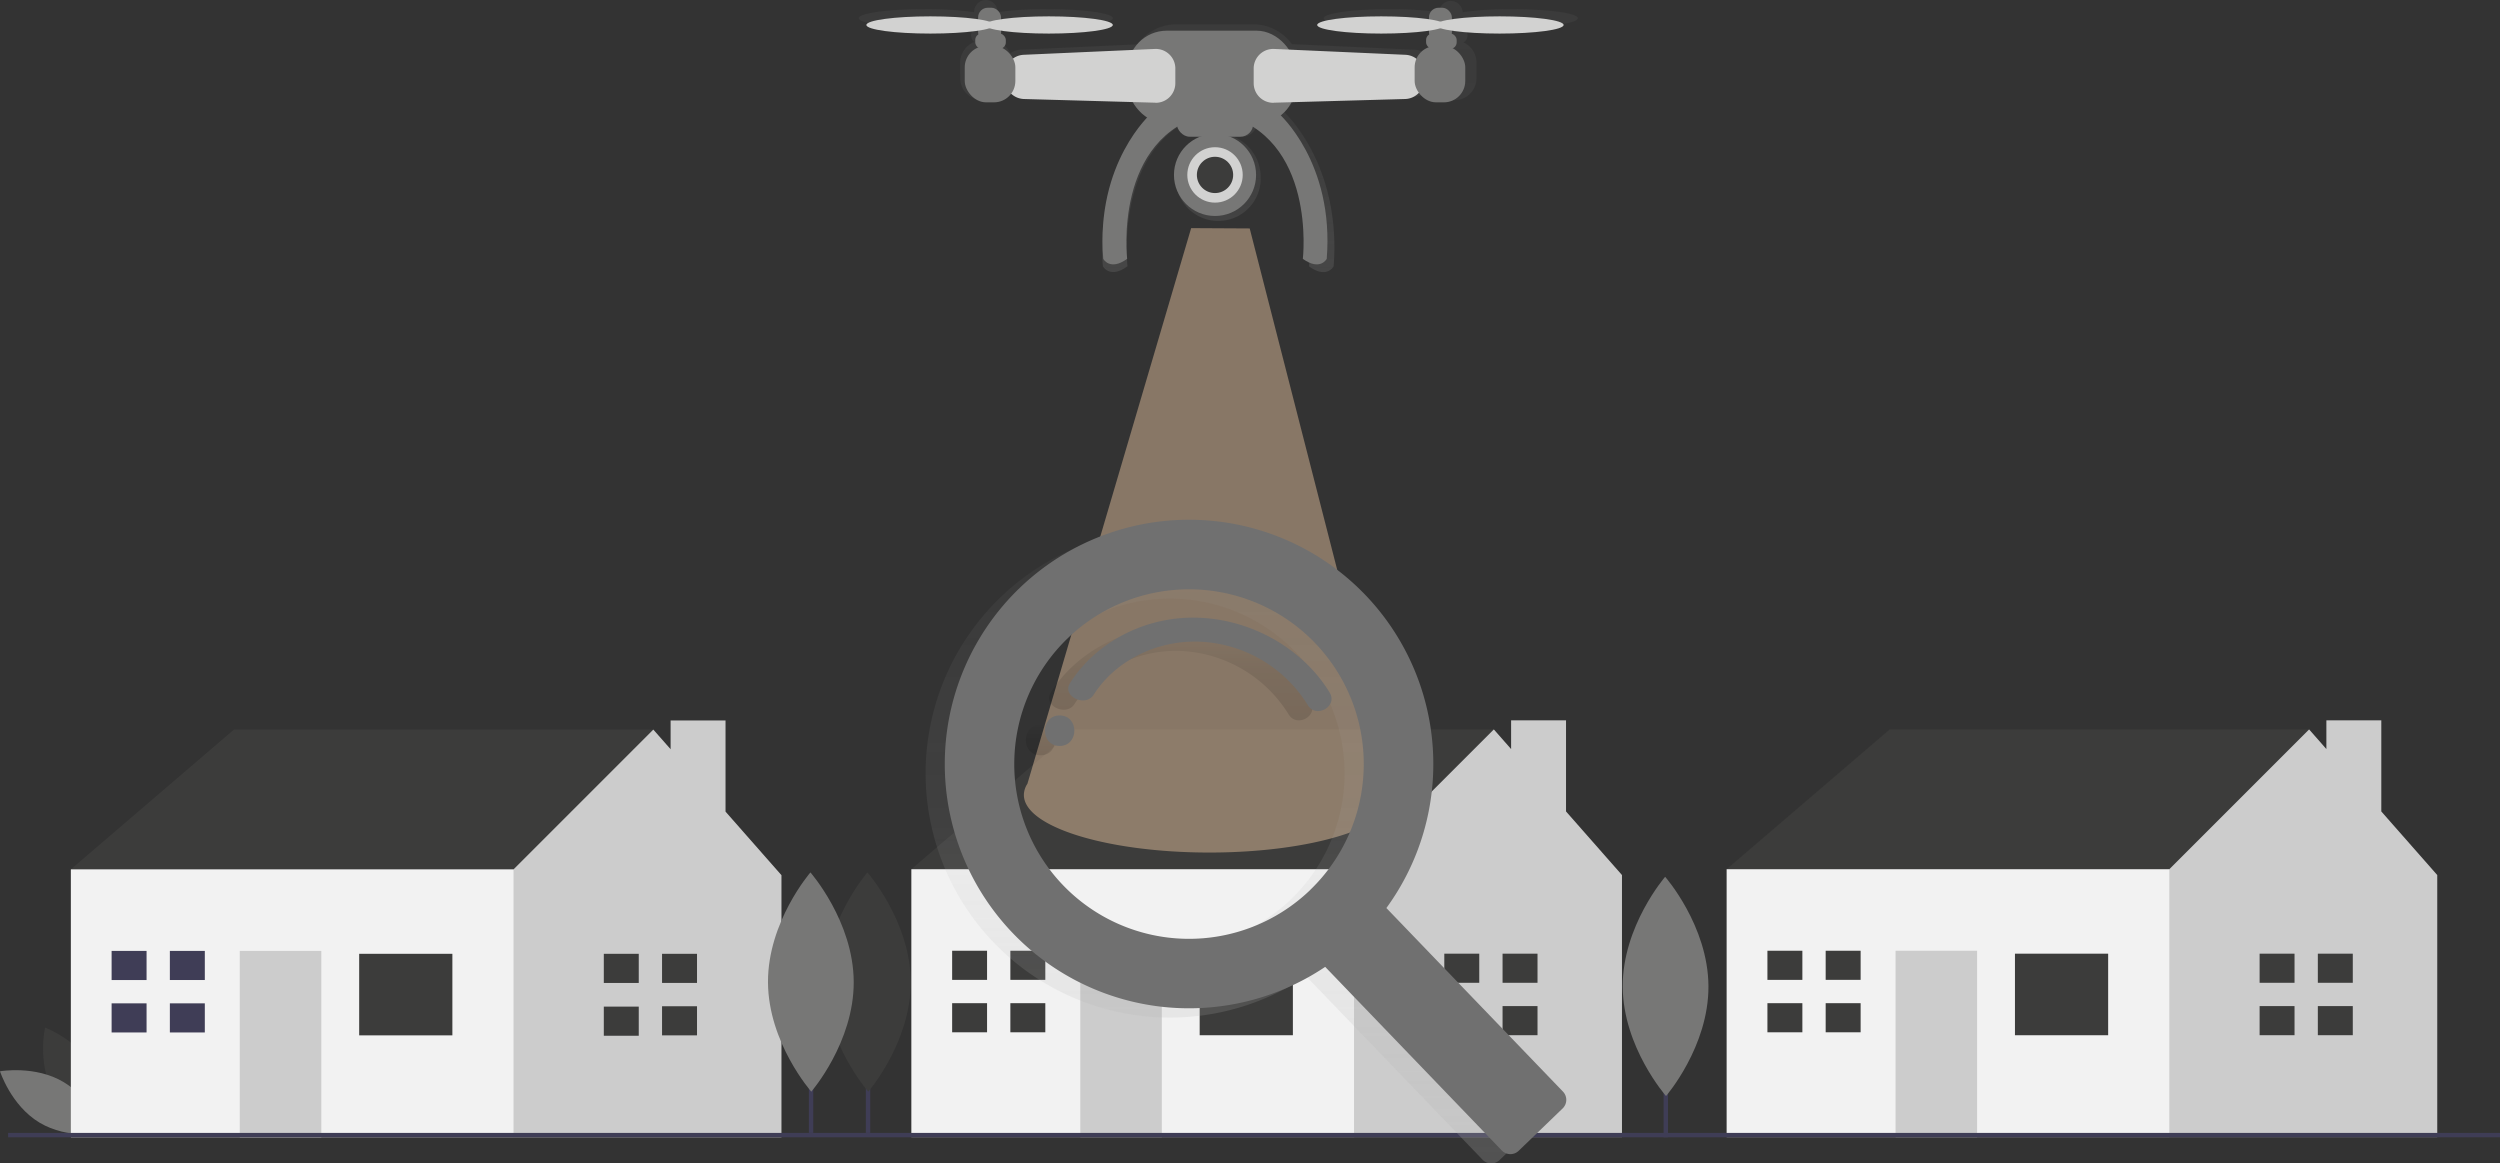
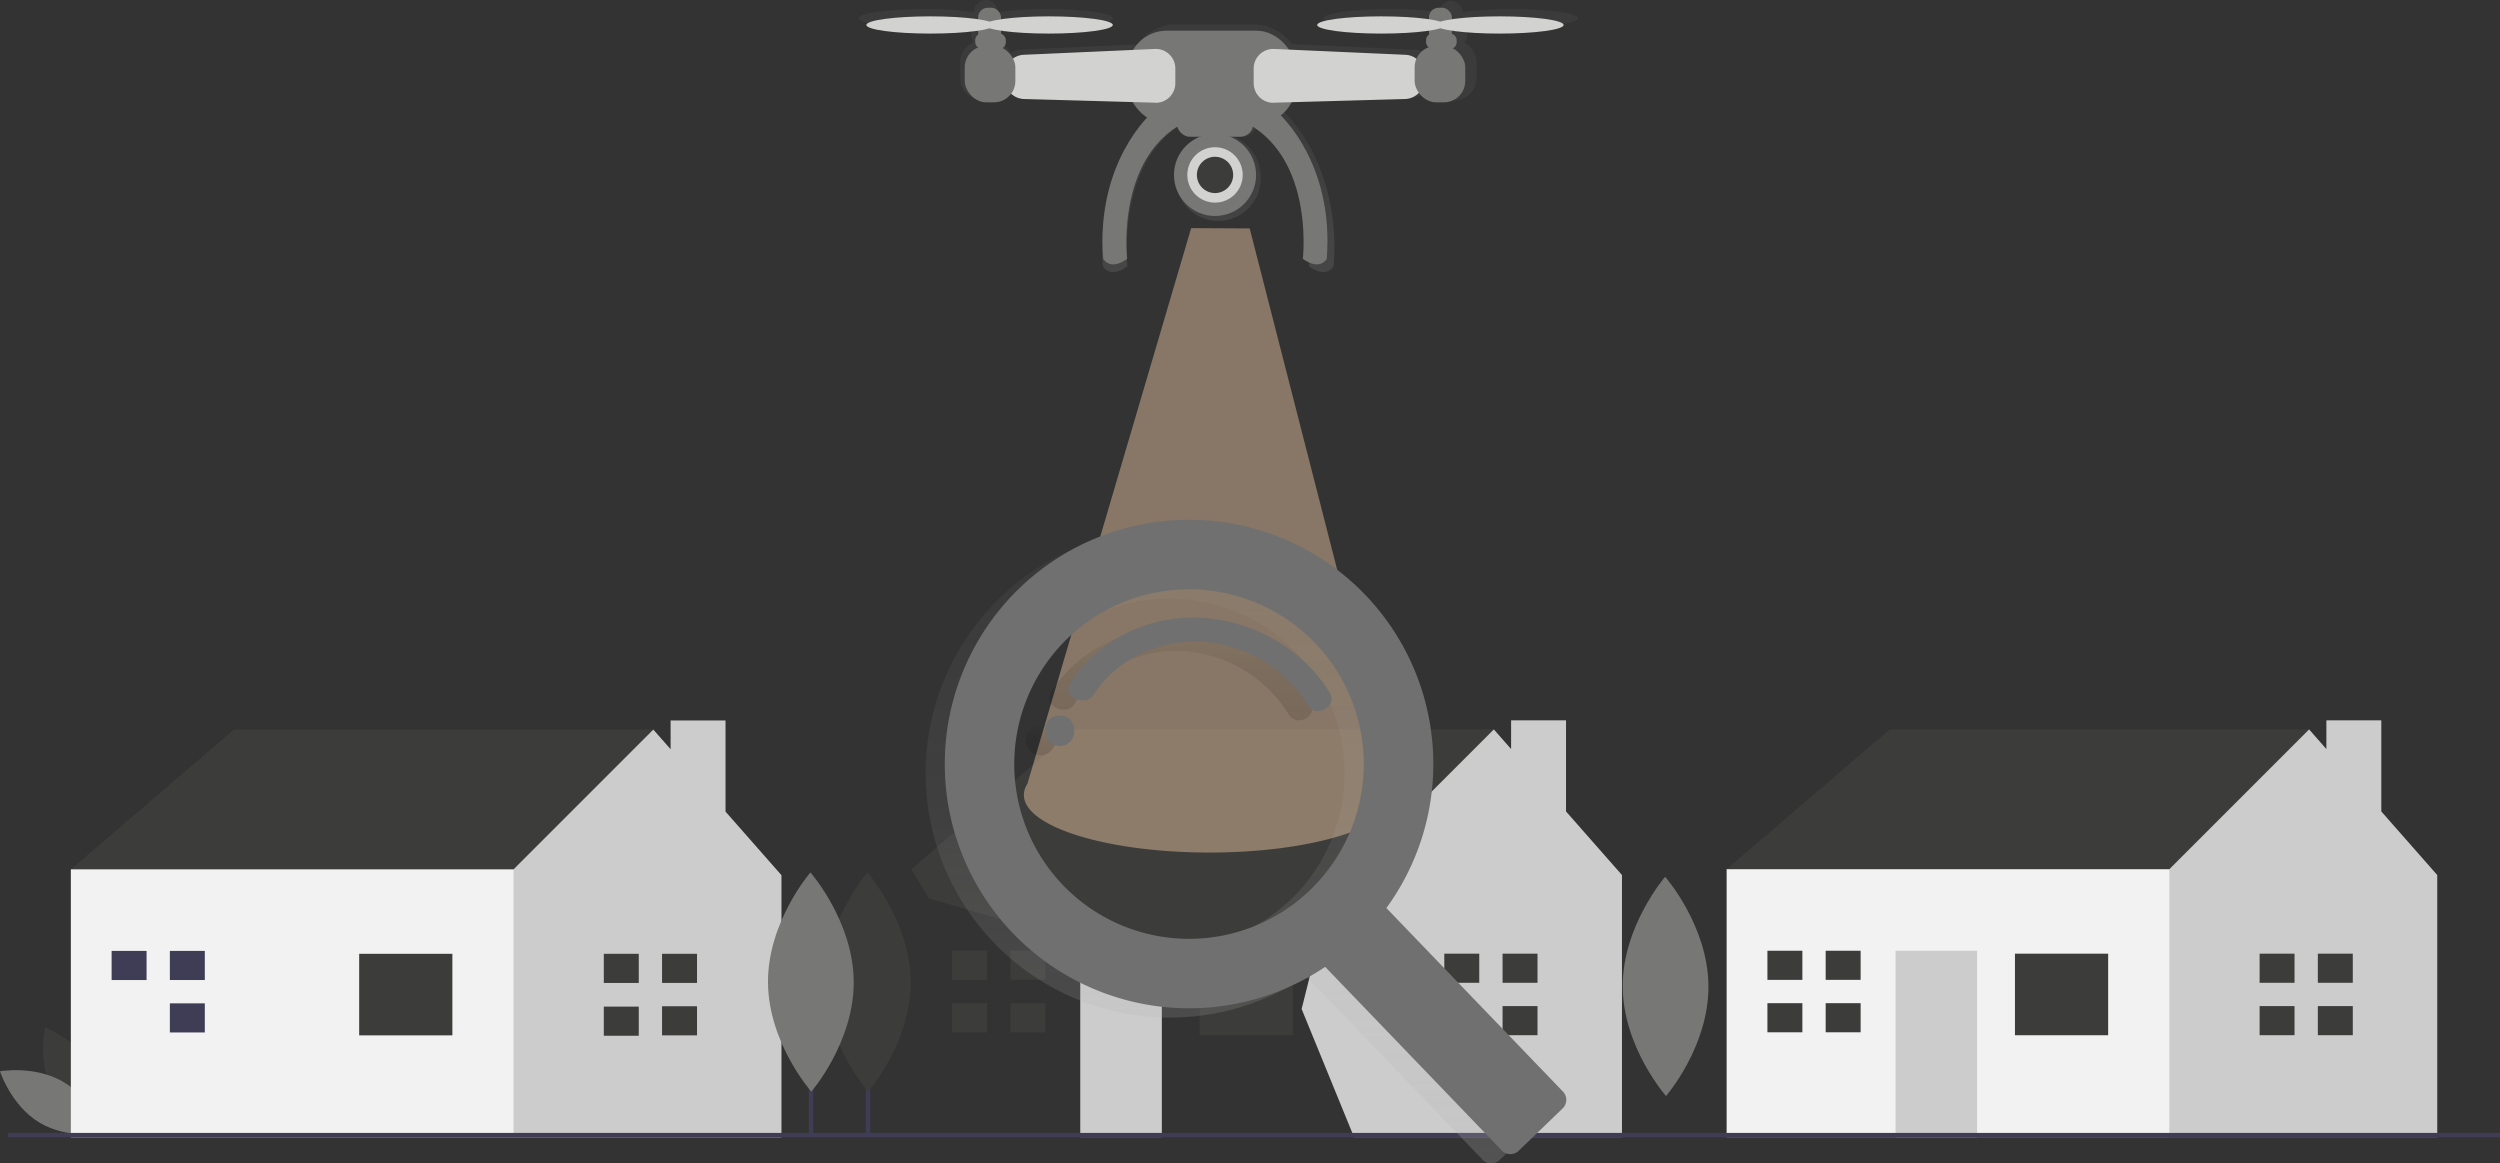
<svg xmlns="http://www.w3.org/2000/svg" xmlns:xlink="http://www.w3.org/1999/xlink" viewBox="0 0 766.06 356.51">
  <rect x="0" y="0" width="766.06" height="356.51" fill="#333333" stroke="none" />
  <defs>
    <style>.cls-1{fill:#3c3c3b;}.cls-2{fill:#777776;}.cls-3{fill:#ccc;}.cls-4{fill:#f2f2f2;}.cls-5{fill:#3f3d56;}.cls-6{fill:url(#Unbenannter_Verlauf_18);}.cls-7{fill:#d2d2d1;}.cls-8{fill:#fcd5ad;opacity:0.42;isolation:isolate;}.cls-9{fill:url(#Unbenannter_Verlauf_19);}.cls-10{fill:url(#Unbenannter_Verlauf_21);}.cls-11{fill:url(#Unbenannter_Verlauf_21-2);}.cls-12{fill:#707070;}</style>
    <linearGradient id="Unbenannter_Verlauf_18" x1="375.94" y1="-2762.27" x2="375.94" y2="-2678.88" gradientTransform="matrix(1, 0, 0, -1, -2.61, -2678.88)" gradientUnits="userSpaceOnUse">
      <stop offset="0" stop-color="gray" stop-opacity="0.25" />
      <stop offset="0.54" stop-color="gray" stop-opacity="0.12" />
      <stop offset="1" stop-color="gray" stop-opacity="0.1" />
    </linearGradient>
    <linearGradient id="Unbenannter_Verlauf_19" x1="439.18" y1="-2086.55" x2="439.18" y2="-1892.15" gradientTransform="matrix(1, 0, 0, -1, -60.29, -1730.04)" gradientUnits="userSpaceOnUse">
      <stop offset="0" stop-color="#b3b3b3" stop-opacity="0.25" />
      <stop offset="0.54" stop-color="#b3b3b3" stop-opacity="0.1" />
      <stop offset="1" stop-color="#b3b3b3" stop-opacity="0.05" />
    </linearGradient>
    <linearGradient id="Unbenannter_Verlauf_21" x1="379.11" y1="-1961.49" x2="379.11" y2="-1952.13" gradientTransform="matrix(1, 0, 0, -1, -60.29, -1730.04)" gradientUnits="userSpaceOnUse">
      <stop offset="0" stop-opacity="0.12" />
      <stop offset="0.55" stop-opacity="0.09" />
      <stop offset="1" stop-opacity="0.02" />
    </linearGradient>
    <linearGradient id="Unbenannter_Verlauf_21-2" x1="422.09" y1="-1950.78" x2="422.09" y2="-1922.15" xlink:href="#Unbenannter_Verlauf_21" />
  </defs>
  <g id="Ebene_2" data-name="Ebene 2">
    <g id="ee1442bd-1906-4669-896c-455205bcea2c">
      <path class="cls-1" d="M16.22,334.56c4.85,9,15.13,12.84,15.13,12.84s2.42-10.71-2.42-19.69-15.12-12.84-15.12-12.84S11.38,325.58,16.22,334.56Z" />
      <path class="cls-2" d="M19.55,331.61c8.75,5.26,12.11,15.71,12.11,15.71S20.85,349.24,12.11,344,0,328.27,0,328.27,10.81,326.35,19.55,331.61Z" />
      <polygon class="cls-1" points="27.07 275.32 21.71 266.39 71.69 223.56 200.19 223.56 200.19 236.05 153.79 286.03 100.24 296.74 27.07 275.32" />
      <polygon class="cls-3" points="222.32 248.7 222.32 220.77 205.49 220.77 205.49 229.58 200.19 223.56 157.36 266.39 150.22 273.53 141.29 309.23 157.36 348.5 239.46 348.5 239.46 268.18 222.32 248.7" />
      <rect class="cls-4" x="21.71" y="266.39" width="135.65" height="82.1" />
      <rect class="cls-1" x="110.06" y="292.27" width="28.56" height="24.99" />
-       <rect class="cls-3" x="73.47" y="291.38" width="24.99" height="57.11" />
      <polygon class="cls-5" points="44.91 300.31 44.91 291.38 34.2 291.38 34.2 300.31 44.02 300.31 44.91 300.31" />
-       <polygon class="cls-5" points="44.02 307.45 34.2 307.45 34.2 316.37 44.91 316.37 44.91 307.45 44.02 307.45" />
      <rect class="cls-5" x="52.05" y="291.38" width="10.71" height="8.92" />
      <rect class="cls-5" x="52.05" y="307.45" width="10.71" height="8.92" />
      <polygon class="cls-1" points="195.73 301.2 195.73 292.27 185.02 292.27 185.02 301.2 194.84 301.2 195.73 301.2" />
      <polygon class="cls-1" points="195.73 317.38 195.73 308.45 185.02 308.45 185.02 317.38 194.84 317.38 195.73 317.38" />
      <rect class="cls-1" x="202.87" y="292.27" width="10.71" height="8.92" />
      <rect class="cls-1" x="202.87" y="308.34" width="10.71" height="8.92" />
      <polygon class="cls-1" points="284.62 275.27 279.26 266.35 329.24 223.51 457.75 223.51 457.75 236 411.34 285.98 357.79 296.69 284.62 275.27" />
      <polygon class="cls-3" points="479.87 248.65 479.87 220.72 463.04 220.72 463.04 229.53 457.75 223.51 414.91 266.35 407.77 273.49 398.85 309.18 414.91 348.45 497.01 348.45 497.01 268.13 479.87 248.65" />
-       <rect class="cls-4" x="279.26" y="266.35" width="135.65" height="82.1" />
      <rect class="cls-1" x="367.61" y="292.23" width="28.56" height="24.99" />
      <rect class="cls-3" x="331.02" y="291.33" width="24.99" height="57.11" />
      <polygon class="cls-1" points="302.46 300.26 302.46 291.33 291.76 291.33 291.76 300.26 301.57 300.26 302.46 300.26" />
      <polygon class="cls-1" points="301.57 307.4 291.76 307.4 291.76 316.32 302.46 316.32 302.46 307.4 301.57 307.4" />
      <rect class="cls-1" x="309.6" y="291.33" width="10.71" height="8.92" />
      <rect class="cls-1" x="309.6" y="307.4" width="10.71" height="8.92" />
      <polygon class="cls-1" points="453.28 301.15 453.28 292.23 442.57 292.23 442.57 301.15 452.39 301.15 453.28 301.15" />
      <polygon class="cls-5" points="452.39 308.29 442.57 308.29 442.57 317.21 453.28 317.21 453.28 308.29 452.39 308.29" />
      <rect class="cls-1" x="460.42" y="292.23" width="10.71" height="8.92" />
      <rect class="cls-1" x="460.42" y="308.29" width="10.71" height="8.92" />
      <polygon class="cls-1" points="534.44 275.27 529.08 266.35 579.06 223.51 707.57 223.51 707.57 236 661.16 285.98 607.62 296.69 534.44 275.27" />
      <polygon class="cls-3" points="729.69 248.65 729.69 220.72 712.86 220.72 712.86 229.53 707.57 223.51 664.73 266.35 657.59 273.49 648.67 309.18 664.73 348.45 746.83 348.45 746.83 268.13 729.69 248.65" />
      <rect class="cls-4" x="529.08" y="266.35" width="135.65" height="82.1" />
      <rect class="cls-1" x="617.43" y="292.23" width="28.56" height="24.99" />
      <rect class="cls-3" x="580.84" y="291.33" width="24.99" height="57.11" />
      <polygon class="cls-1" points="552.29 300.26 552.29 291.33 541.58 291.33 541.58 300.26 551.39 300.26 552.29 300.26" />
      <polygon class="cls-1" points="551.39 307.4 541.58 307.4 541.58 316.32 552.29 316.32 552.29 307.4 551.39 307.4" />
      <rect class="cls-1" x="559.43" y="291.33" width="10.71" height="8.92" />
      <rect class="cls-1" x="559.43" y="307.4" width="10.71" height="8.92" />
      <polygon class="cls-1" points="703.1 301.15 703.1 292.23 692.4 292.23 692.4 301.15 702.21 301.15 703.1 301.15" />
      <polygon class="cls-1" points="702.21 308.29 692.4 308.29 692.4 317.21 703.1 317.21 703.1 308.29 702.21 308.29" />
      <rect class="cls-1" x="710.24" y="292.23" width="10.71" height="8.92" />
      <rect class="cls-1" x="710.24" y="308.29" width="10.71" height="8.92" />
-       <rect class="cls-5" x="509.77" y="295.44" width="1.34" height="53.05" />
      <path class="cls-2" d="M523.51,302.2c.09,18.55-13,33.65-13,33.65s-13.19-15-13.27-33.53,13-33.65,13-33.65S523.42,283.65,523.51,302.2Z" />
      <rect class="cls-5" x="265.32" y="294.1" width="1.34" height="53.05" />
      <path class="cls-1" d="M279.06,300.86c.09,18.55-13,33.65-13,33.65s-13.19-15-13.27-33.53,13-33.65,13-33.65S279,282.31,279.06,300.86Z" />
      <rect class="cls-5" x="247.86" y="294.1" width="1.34" height="53.05" />
      <path class="cls-2" d="M261.6,300.86c.09,18.55-13,33.65-13,33.65s-13.19-15-13.27-33.53,13-33.65,13-33.65S261.52,282.31,261.6,300.86Z" />
      <rect class="cls-5" x="2.49" y="347.15" width="763.57" height="1.34" />
      <path class="cls-6" d="M463.28,2.8a105.71,105.71,0,0,0-15.09.93h0a3.63,3.63,0,0,0-7.25,0h0a105.84,105.84,0,0,0-15.1-.93c-11.17,0-20.23,1.25-20.23,2.79s9.06,2.79,20.23,2.79a105.84,105.84,0,0,0,15.1-.93h0a3.93,3.93,0,0,0,.23,1.31,2.5,2.5,0,0,0-.74,3.46,2.42,2.42,0,0,0,.5.56,6.78,6.78,0,0,0-4,3.76,6,6,0,0,0-3.47-1.3l-37.6-1.73a14.55,14.55,0,0,0-11.78-6.06H360.42a14.54,14.54,0,0,0-11.84,6.13l-35.73,1.65a6,6,0,0,0-3.25,1.12,6.85,6.85,0,0,0-3.48-3.43,2.49,2.49,0,0,0-.57-4.42,3.78,3.78,0,0,0,.16-1.06h0a107.19,107.19,0,0,0,15.09.94C332,8.38,341,7.13,341,5.58S332,2.79,320.8,2.79a104.27,104.27,0,0,0-15.09.94h0A3.69,3.69,0,0,0,302.09,0h0a3.67,3.67,0,0,0-3.62,3.73h0a104.5,104.5,0,0,0-15.1-.94c-11.17,0-20.23,1.25-20.23,2.79s9.06,2.8,20.23,2.8a107.43,107.43,0,0,0,15.1-.94h0a3.65,3.65,0,0,0,.23,1.31,2.5,2.5,0,0,0-.15,4.1,6.87,6.87,0,0,0-4.32,6.38v4.59a6.77,6.77,0,0,0,6.68,6.86h2.66a6.62,6.62,0,0,0,5.35-2.77,6.12,6.12,0,0,0,4,1.71l35,1a14.87,14.87,0,0,0,4.35,4.55c-3.35,3.5-16.43,19-14.33,46.41,0,0,2.13,4,7.55,0,0,0-3.48-30.47,16-43.06a4.84,4.84,0,0,0,4.55,3.34h2.48a13.36,13.36,0,0,0-8.22,12.41,13,13,0,0,0,26,.86c0-.29,0-.57,0-.86a13.34,13.34,0,0,0-8.22-12.34h2.48a4.84,4.84,0,0,0,4.55-3.33c19.45,12.54,16,43,16,43,5.44,4,7.55,0,7.55,0,2.41-31.34-15.09-47.17-15.09-47.17h-.32a15.36,15.36,0,0,0,3.28-3.73l36.84-1.06a6.14,6.14,0,0,0,4.25-1.88,6.64,6.64,0,0,0,5.48,2.94h2.66a6.76,6.76,0,0,0,6.67-6.86h0v-4.6A6.85,6.85,0,0,0,448.47,13a2.51,2.51,0,0,0,.89-3.42A2.47,2.47,0,0,0,448,8.5a3.56,3.56,0,0,0,.16-1.07h0a105.8,105.8,0,0,0,15.09.94c11.18,0,20.23-1.25,20.23-2.79S474.46,2.8,463.28,2.8Z" />
      <circle class="cls-2" cx="372.31" cy="53.6" r="12.58" />
      <circle class="cls-7" cx="372.31" cy="53.6" r="8.49" />
      <circle class="cls-1" cx="372.31" cy="53.6" r="5.56" />
      <path class="cls-2" d="M352.69,34.84s-17,14.93-14.63,44.48c0,0,2.05,3.81,7.32,0,0,0-4.39-37.46,24.88-44.48Z" />
      <path class="cls-2" d="M391.91,34.84s17,14.93,14.63,44.48c0,0-2,3.81-7.32,0,0,0,4.4-37.46-24.87-44.48Z" />
      <rect class="cls-2" x="345.53" y="9.4" width="51.51" height="28.53" rx="12.01" />
      <path class="cls-7" d="M354,31.47l-40.19-1.13a6,6,0,0,1-5.86-6V22.79a6,6,0,0,1,5.76-6L353.86,15a6,6,0,0,1,6.29,5.76,2.35,2.35,0,0,1,0,.26v4.48a6,6,0,0,1-6.06,6Z" />
      <path class="cls-7" d="M390.35,31.47l40.19-1.13a6,6,0,0,0,5.86-6V22.79a6,6,0,0,0-5.76-6L390.45,15a6,6,0,0,0-6.29,5.76,2.35,2.35,0,0,0,0,.26v4.48a6,6,0,0,0,6.06,6Z" />
      <rect class="cls-2" x="295.62" y="14.09" width="15.51" height="17.27" rx="6.53" />
      <rect class="cls-2" x="433.48" y="14.09" width="15.51" height="17.27" rx="6.53" />
      <rect class="cls-2" x="298.84" y="10.28" width="9.37" height="4.68" rx="1.97" />
      <rect class="cls-2" x="299.72" y="2.37" width="7.02" height="10.54" rx="2.95" />
      <ellipse class="cls-7" cx="285.09" cy="7.65" rx="19.61" ry="2.64" />
      <ellipse class="cls-7" cx="321.38" cy="7.65" rx="19.61" ry="2.64" />
      <rect class="cls-2" x="436.99" y="10.28" width="9.37" height="4.68" rx="1.97" />
      <rect class="cls-2" x="437.87" y="2.37" width="7.02" height="10.54" rx="2.95" />
      <ellipse class="cls-7" cx="423.23" cy="7.65" rx="19.61" ry="2.64" />
      <ellipse class="cls-7" cx="459.52" cy="7.65" rx="19.61" ry="2.64" />
      <rect class="cls-2" x="360.6" y="32.52" width="23.41" height="9.37" rx="3.94" />
      <path class="cls-8" d="M426.72,240.8,382.94,70,365,69.9,314.83,240.15a6.34,6.34,0,0,0-1.09,3.44c0,9.75,25.45,17.65,56.85,17.65s56.84-7.9,56.84-17.65A6.15,6.15,0,0,0,426.72,240.8Z" />
      <path class="cls-9" d="M412.45,185.09A74.86,74.86,0,0,0,306.6,183c-.44.42-.88.85-1.31,1.29A74.86,74.86,0,0,0,400.2,299.12l54.12,56.27a3.65,3.65,0,0,0,5.15.11h0l13.48-13a3.65,3.65,0,0,0,.11-5.15h0l-54.11-56.27A74.87,74.87,0,0,0,412.45,185.09Zm-16.86,90.48a53.54,53.54,0,1,1,1.47-75.71,53.55,53.55,0,0,1-1.47,75.71Z" />
      <path class="cls-10" d="M318.83,222.09c-6,0-6,9.35,0,9.35S324.86,222.09,318.83,222.09Z" />
      <path class="cls-11" d="M360.8,192.11c-16.21-.36-31,7.77-38.8,20.07-2.56,4,4.71,7.54,7.25,3.55,6.5-10.16,18.84-16.63,32.17-16.28a41,41,0,0,1,33.45,19.46c2.56,4.21,9.25.38,6.71-3.81C393.41,201.61,377.54,192.49,360.8,192.11Z" />
      <path class="cls-12" d="M418.32,182.25a74.86,74.86,0,0,0-105.85-2.1c-.44.43-.88.85-1.31,1.29a74.86,74.86,0,0,0,94.91,114.83l54.12,56.27a3.65,3.65,0,0,0,5.15.11h0l13.49-13a3.65,3.65,0,0,0,.11-5.15h0l-54.12-56.26A74.86,74.86,0,0,0,418.32,182.25Zm-16.86,90.48A53.55,53.55,0,1,1,402.93,197a53.54,53.54,0,0,1-1.47,75.71Z" />
      <path class="cls-12" d="M324.7,219.23c-6,0-6,9.35,0,9.35S330.73,219.23,324.7,219.23Z" />
      <path class="cls-12" d="M366.67,189.27c-16.21-.37-31,7.76-38.8,20.06-2.55,4,4.71,7.54,7.26,3.55,6.49-10.16,18.83-16.63,32.16-16.27a41,41,0,0,1,33.45,19.45c2.56,4.21,9.25.38,6.71-3.81C399.28,198.77,383.41,189.65,366.67,189.27Z" />
    </g>
  </g>
</svg>